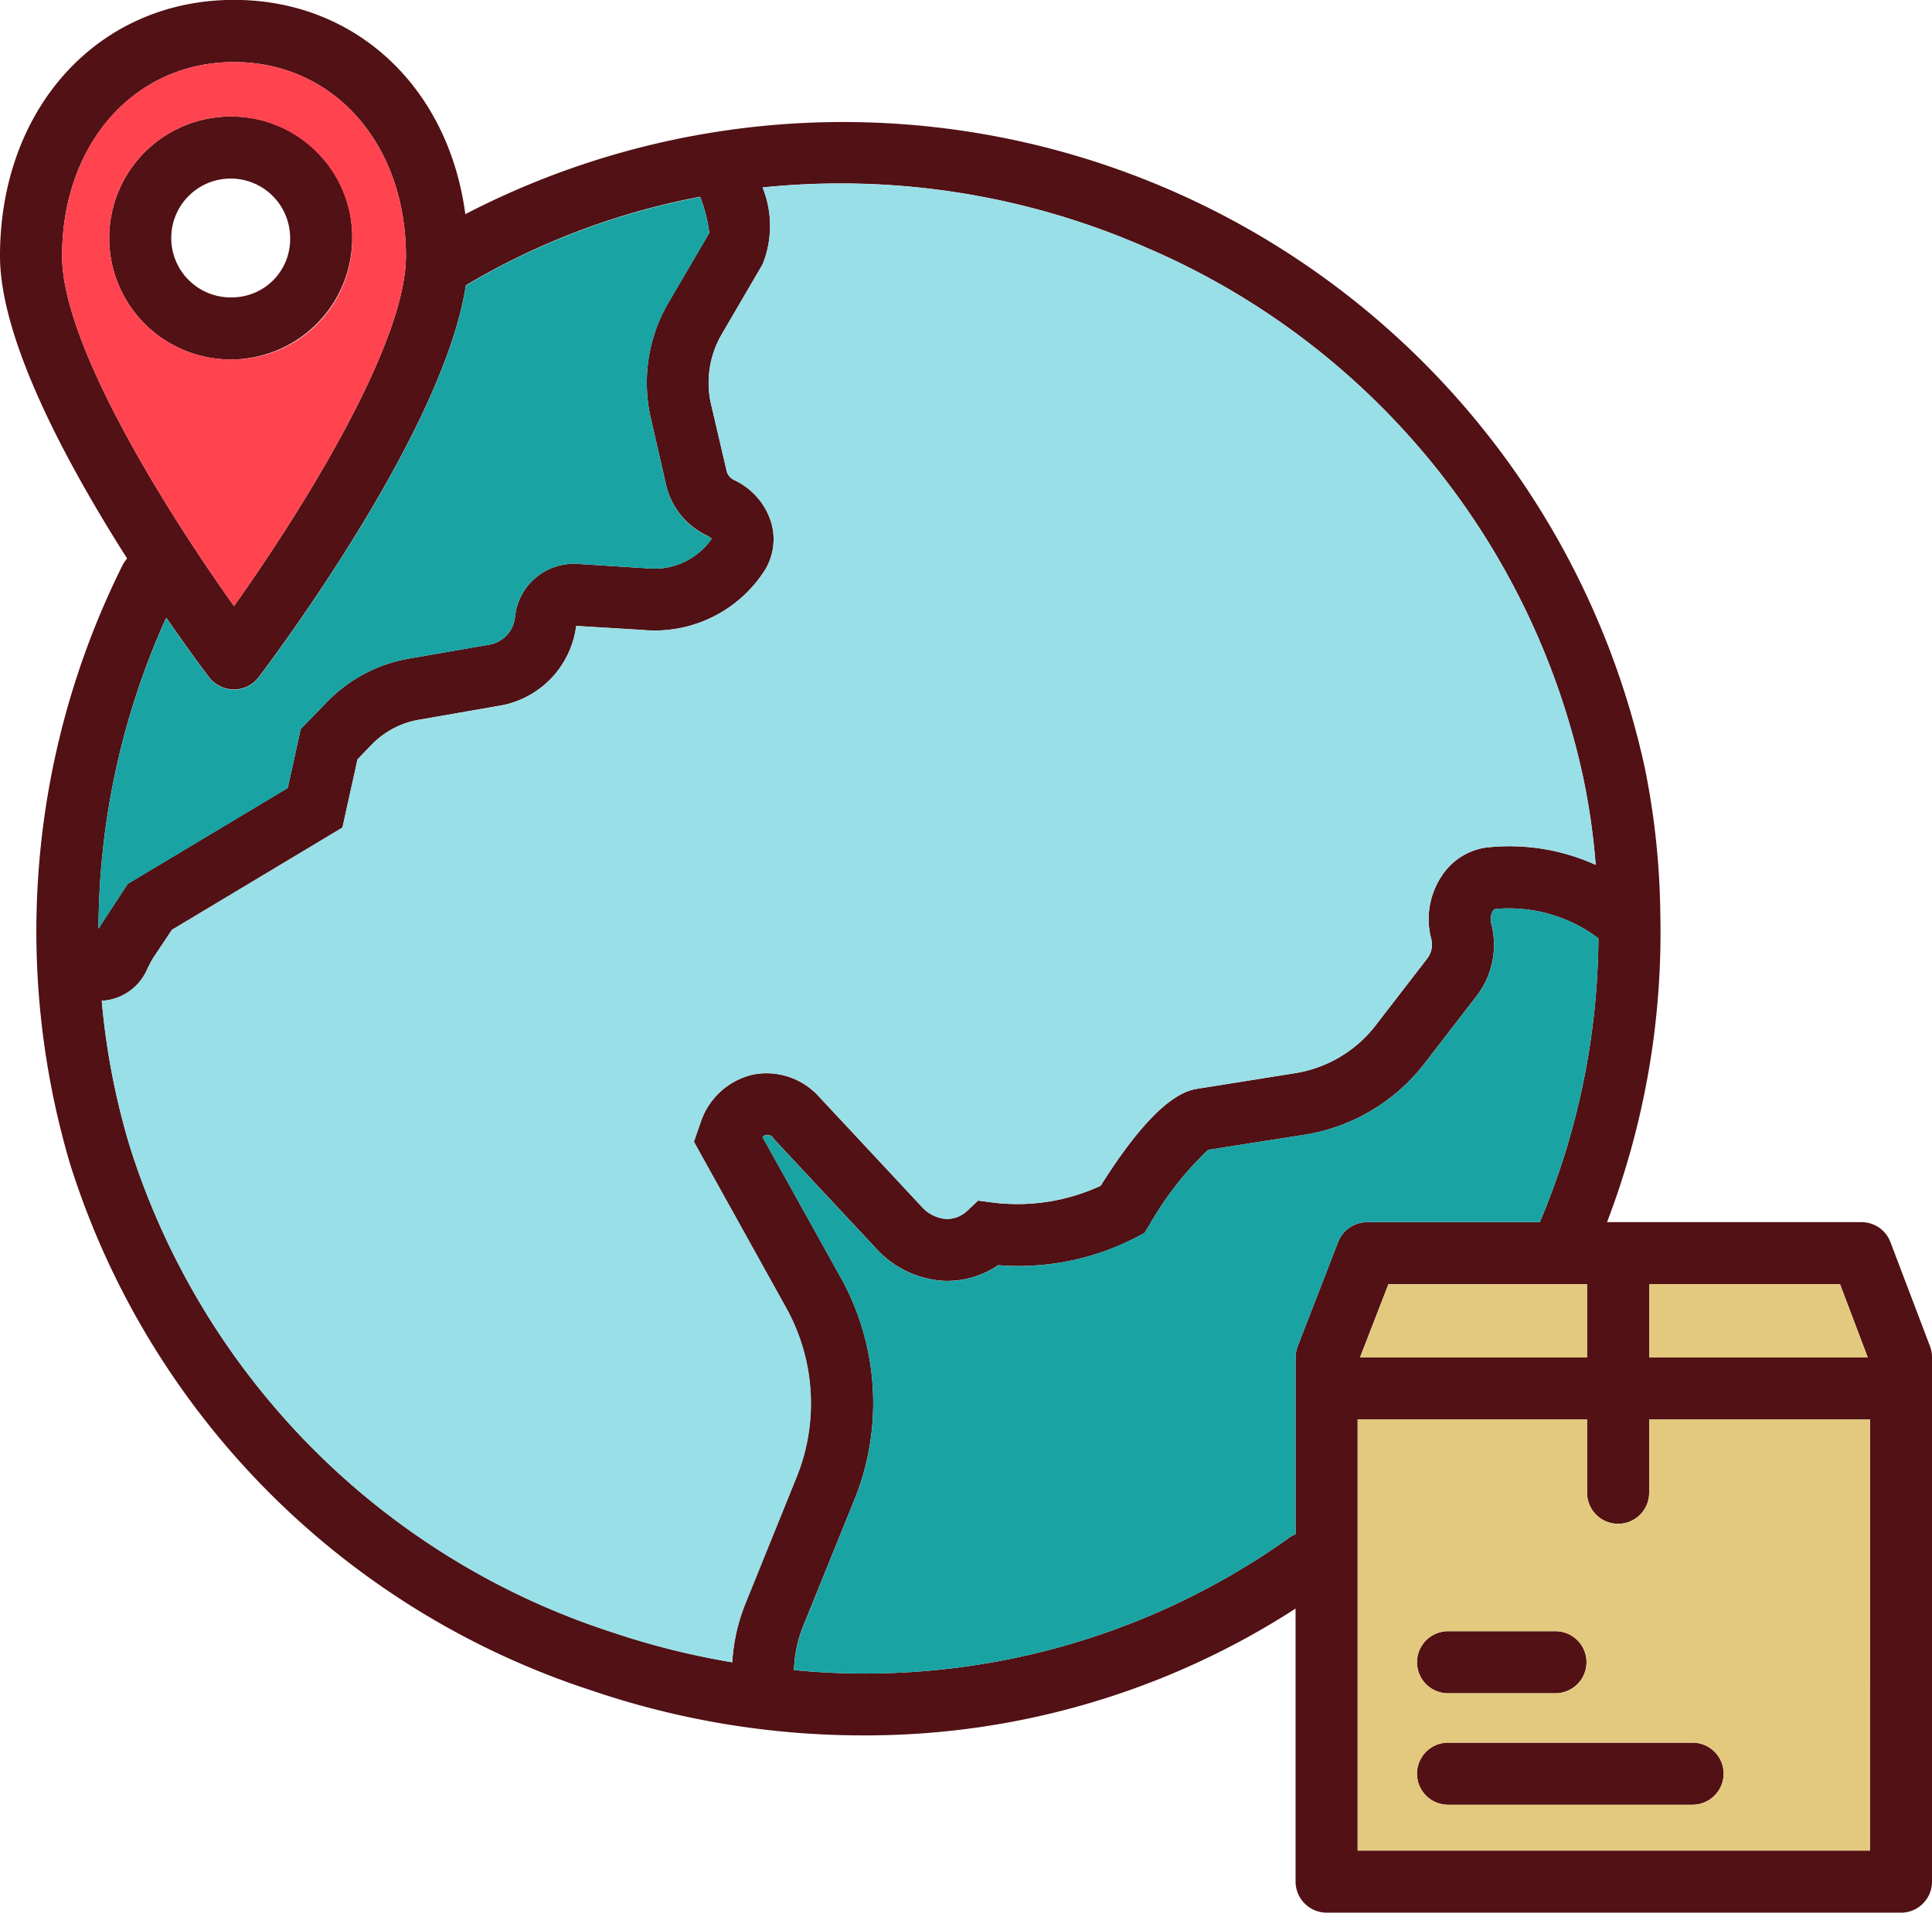
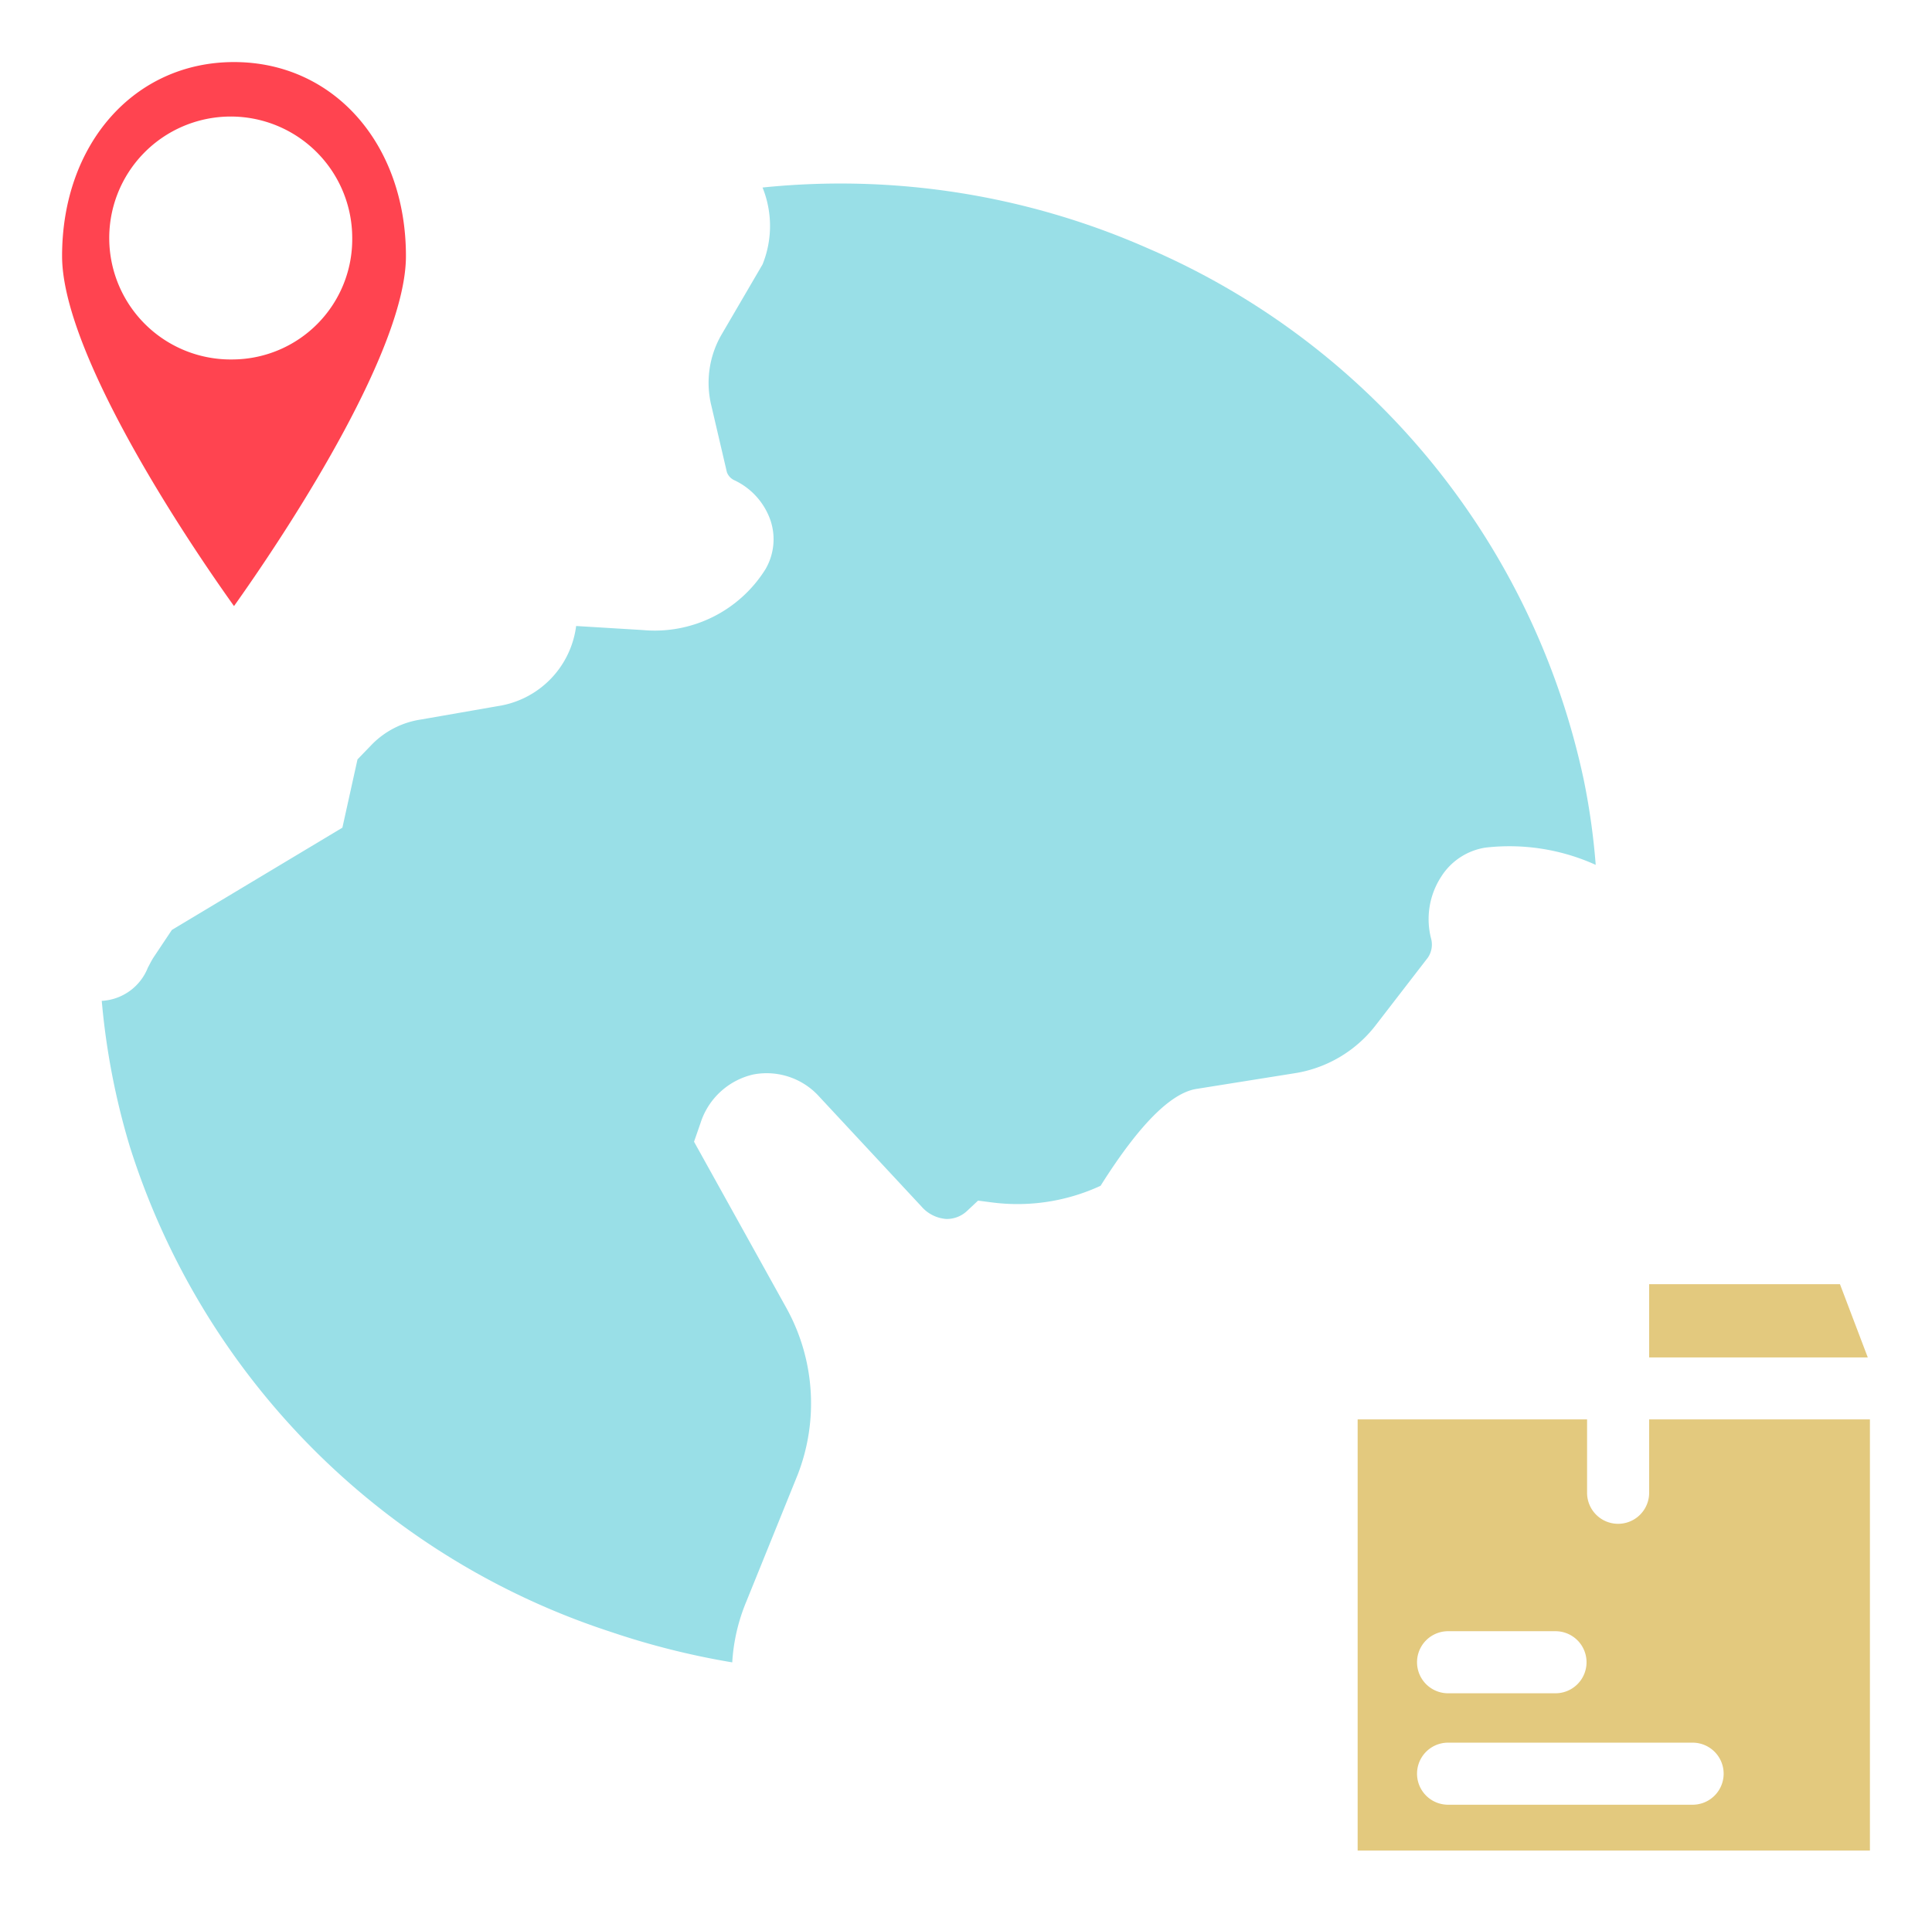
<svg xmlns="http://www.w3.org/2000/svg" id="Group_153" data-name="Group 153" width="72.513" height="71.804" viewBox="0 0 72.513 71.804">
  <g id="export-delivery">
-     <path id="Path_310" data-name="Path 310" d="M27.207,20.88a4.56,4.56,0,1,0,4.457,4.559A4.512,4.512,0,0,0,27.207,20.88Zm0,6.787a2.231,2.231,0,1,1,2.127-2.229A2.183,2.183,0,0,1,27.207,27.667Zm50.784,51.24a1.172,1.172,0,0,1-1.165,1.165H72.794a1.165,1.165,0,1,1,0-2.33h4.032A1.165,1.165,0,0,1,77.991,78.907Zm5.146,4.184a1.172,1.172,0,0,1-1.165,1.165H72.794a1.165,1.165,0,0,1,0-2.33h9.178A1.165,1.165,0,0,1,83.137,83.091Z" transform="translate(-18.445 -16.504)" fill="#511115" />
-     <path id="Path_311" data-name="Path 311" d="M90.942,67.111l-1.489-3.92a1.16,1.16,0,0,0-1.084-.75H78.816a30.431,30.431,0,0,0,2-11.569,29.042,29.042,0,0,0-.577-5.46A30.793,30.793,0,0,0,35.965,24.6c-.628-4.741-4.093-8.044-8.682-8.044-5.085,0-8.783,4.052-8.783,9.614,0,3.191,2.573,7.9,4.771,11.356a1.287,1.287,0,0,0-.182.274,30.8,30.8,0,0,0-1.955,22.469A30.367,30.367,0,0,0,40.686,80.017a31.591,31.591,0,0,0,10.171,1.692,29.707,29.707,0,0,0,16.269-4.761V87.2a1.172,1.172,0,0,0,1.165,1.165H89.848A1.165,1.165,0,0,0,91.013,87.2V67.526A1.156,1.156,0,0,0,90.942,67.111ZM80.4,64.771h7.162L88.6,67.516H80.4ZM20.83,26.174c0-4.214,2.715-7.284,6.453-7.284s6.453,3.07,6.453,7.284c0,3.384-4.062,9.776-6.453,13.139C24.882,35.95,20.83,29.567,20.83,26.174Zm3.91,13.575c.881,1.276,1.52,2.117,1.611,2.239a1.191,1.191,0,0,0,.932.456,1.171,1.171,0,0,0,.922-.456c.3-.4,6.929-9.127,7.78-14.719a27.035,27.035,0,0,1,8.793-3.323,5.81,5.81,0,0,1,.344,1.357l-1.56,2.664a5.96,5.96,0,0,0-.618,4.366l.567,2.482a2.819,2.819,0,0,0,1.55,1.864c.091.051.132.111.162.091a2.62,2.62,0,0,1-2.441,1.124l-2.563-.162a2.222,2.222,0,0,0-2.391,2,1.174,1.174,0,0,1-1.043,1.043l-2.877.5a5.633,5.633,0,0,0-3.11,1.611l-1.013,1.043L29.3,46.141l-6.007,3.6-.973,1.489c-.041.071-.081.132-.122.192A28.473,28.473,0,0,1,24.74,39.748ZM45.984,78.963a29.15,29.15,0,0,1-4.559-1.145A28.035,28.035,0,0,1,23.373,59.6a27.191,27.191,0,0,1-1.054-5.47,1.976,1.976,0,0,0,1.732-1.246c.061-.111.122-.243.213-.385l.689-1.033,6.4-3.839.567-2.563.547-.567a3.251,3.251,0,0,1,1.844-.932l2.867-.5a3.49,3.49,0,0,0,2.948-3.009l2.5.152a4.9,4.9,0,0,0,4.609-2.289,2.23,2.23,0,0,0,.2-1.783,2.6,2.6,0,0,0-1.388-1.56.534.534,0,0,1-.263-.294l-.577-2.472a3.612,3.612,0,0,1,.365-2.674l1.55-2.654a3.847,3.847,0,0,0,0-2.887A28.579,28.579,0,0,1,61.585,25.88,28.067,28.067,0,0,1,77.945,45.867a25.79,25.79,0,0,1,.446,3.161,7.86,7.86,0,0,0-4.133-.648A2.4,2.4,0,0,0,72.6,49.464a2.922,2.922,0,0,0-.385,2.33.87.87,0,0,1-.122.719l-1.915,2.482a4.775,4.775,0,0,1-3.009,1.844l-3.758.6c-.973.152-2.178,1.378-3.6,3.637a7.428,7.428,0,0,1-4.052.628l-.547-.071-.4.375a1.109,1.109,0,0,1-.79.314,1.359,1.359,0,0,1-.932-.466l-3.85-4.123a2.655,2.655,0,0,0-2.482-.831,2.715,2.715,0,0,0-1.975,1.823l-.243.7,3.465,6.24a7.394,7.394,0,0,1,.425,6.261l-1.925,4.761A6.993,6.993,0,0,0,45.984,78.963ZM68.726,63.18,67.207,67.1a1.266,1.266,0,0,0-.081.425v6.635a.814.814,0,0,0-.243.132A27.413,27.413,0,0,1,48.3,79.257a4.782,4.782,0,0,1,.365-1.7L50.593,72.8a9.7,9.7,0,0,0-.537-8.277l-2.938-5.278a.262.262,0,0,1,.425.071l3.85,4.123a3.707,3.707,0,0,0,2.553,1.206,3.4,3.4,0,0,0,2.016-.588A9.609,9.609,0,0,0,61.169,63l.284-.152.172-.274a12.207,12.207,0,0,1,2.219-2.847l3.687-.577a7.118,7.118,0,0,0,4.488-2.735l1.915-2.482a3.147,3.147,0,0,0,.537-2.7.627.627,0,0,1,.061-.476c.01-.01.051-.071.091-.071a5.579,5.579,0,0,1,3.87,1.1,27.817,27.817,0,0,1-2.2,10.657H69.81A1.165,1.165,0,0,0,68.726,63.18Zm9.34,1.59v2.745h-8.52l1.064-2.745ZM88.683,86.034H69.456V69.846h8.611V72.6a1.165,1.165,0,0,0,2.33,0V69.846h8.287Z" transform="translate(-18.5 -16.56)" fill="#511115" />
    <path id="Path_312" data-name="Path 312" d="M78.342,48.939a7.86,7.86,0,0,0-4.133-.648,2.4,2.4,0,0,0-1.661,1.084,2.922,2.922,0,0,0-.385,2.33.87.87,0,0,1-.122.719l-1.915,2.482a4.775,4.775,0,0,1-3.009,1.844l-3.758.6c-.973.152-2.178,1.378-3.6,3.637a7.429,7.429,0,0,1-4.052.628l-.547-.071-.4.375a1.109,1.109,0,0,1-.79.314,1.359,1.359,0,0,1-.932-.466L49.2,57.641a2.655,2.655,0,0,0-2.482-.831,2.715,2.715,0,0,0-1.975,1.823l-.243.7,3.465,6.24a7.394,7.394,0,0,1,.425,6.261L46.461,76.6a6.993,6.993,0,0,0-.527,2.279,29.15,29.15,0,0,1-4.559-1.145A28.035,28.035,0,0,1,23.324,59.515a27.191,27.191,0,0,1-1.054-5.47A1.976,1.976,0,0,0,24,52.8c.061-.111.122-.243.213-.385l.689-1.033,6.4-3.839.567-2.563.547-.567a3.251,3.251,0,0,1,1.844-.932l2.867-.5a3.49,3.49,0,0,0,2.948-3.009l2.5.152a4.9,4.9,0,0,0,4.609-2.289,2.23,2.23,0,0,0,.2-1.783,2.6,2.6,0,0,0-1.388-1.56.534.534,0,0,1-.263-.294l-.577-2.472a3.612,3.612,0,0,1,.365-2.674l1.55-2.654a3.847,3.847,0,0,0,0-2.887,28.579,28.579,0,0,1,14.456,2.279A28.067,28.067,0,0,1,77.9,45.779,25.781,25.781,0,0,1,78.342,48.939Z" transform="translate(-18.451 -16.471)" fill="#99dfe7" />
-     <path id="Path_313" data-name="Path 313" d="M45.176,36.675A2.62,2.62,0,0,1,42.735,37.8l-2.563-.162a2.222,2.222,0,0,0-2.391,2,1.174,1.174,0,0,1-1.043,1.043l-2.877.5a5.633,5.633,0,0,0-3.11,1.611l-1.013,1.043-.486,2.219-6.007,3.6-.973,1.489c-.041.071-.081.132-.122.192a28.475,28.475,0,0,1,2.543-11.67c.881,1.276,1.52,2.117,1.611,2.239a1.191,1.191,0,0,0,.932.456,1.171,1.171,0,0,0,.922-.456c.3-.4,6.929-9.127,7.78-14.719a27.035,27.035,0,0,1,8.793-3.323,5.81,5.81,0,0,1,.344,1.357l-1.56,2.664a5.96,5.96,0,0,0-.618,4.366l.567,2.482a2.819,2.819,0,0,0,1.55,1.864C45.105,36.635,45.146,36.7,45.176,36.675ZM78.445,51.688a27.817,27.817,0,0,1-2.2,10.657H69.763a1.165,1.165,0,0,0-1.084.74l-1.52,3.921a1.265,1.265,0,0,0-.081.425v6.635a.813.813,0,0,0-.243.132,27.413,27.413,0,0,1-18.579,4.964,4.782,4.782,0,0,1,.365-1.7l1.925-4.751a9.7,9.7,0,0,0-.537-8.277l-2.938-5.278a.262.262,0,0,1,.425.071l3.85,4.123A3.707,3.707,0,0,0,53.9,64.554a3.4,3.4,0,0,0,2.016-.588A9.609,9.609,0,0,0,61.122,62.9l.284-.152.172-.274A12.207,12.207,0,0,1,63.8,59.631l3.687-.577a7.118,7.118,0,0,0,4.488-2.735l1.915-2.482a3.147,3.147,0,0,0,.537-2.7.627.627,0,0,1,.061-.476c.01-.01.051-.071.091-.071A5.579,5.579,0,0,1,78.445,51.688Z" transform="translate(-18.452 -16.465)" fill="#1aa3a3" />
    <path id="Path_314" data-name="Path 314" d="M27.253,18.86c-3.738,0-6.453,3.07-6.453,7.284,0,3.394,4.052,9.776,6.453,13.139,2.391-3.363,6.453-9.755,6.453-13.139C33.706,21.93,30.991,18.86,27.253,18.86Zm-.02,11.164a4.56,4.56,0,1,1,4.457-4.559A4.512,4.512,0,0,1,27.233,30.024Z" transform="translate(-18.47 -16.53)" fill="#ff4450" />
-     <path id="Path_315" data-name="Path 315" d="M77.41,64.15V66.9H68.89l1.064-2.745Z" transform="translate(-17.843 -15.939)" fill="#e3c97e" />
    <path id="Path_316" data-name="Path 316" d="M87.806,66.9H79.6V64.15h7.162Z" transform="translate(-17.703 -15.939)" fill="#e3c97e" />
    <path id="Path_317" data-name="Path 317" d="M79.741,69.16v2.755a1.165,1.165,0,0,1-2.33,0V69.16H68.8V85.348H88.027V69.16Zm-7.547,7.952h4.032a1.165,1.165,0,1,1,0,2.33H72.194a1.165,1.165,0,0,1,0-2.33Zm9.178,6.514H72.194a1.165,1.165,0,0,1,0-2.33h9.178a1.165,1.165,0,1,1,0,2.33Z" transform="translate(-17.844 -15.874)" fill="#e3c97e" />
  </g>
</svg>